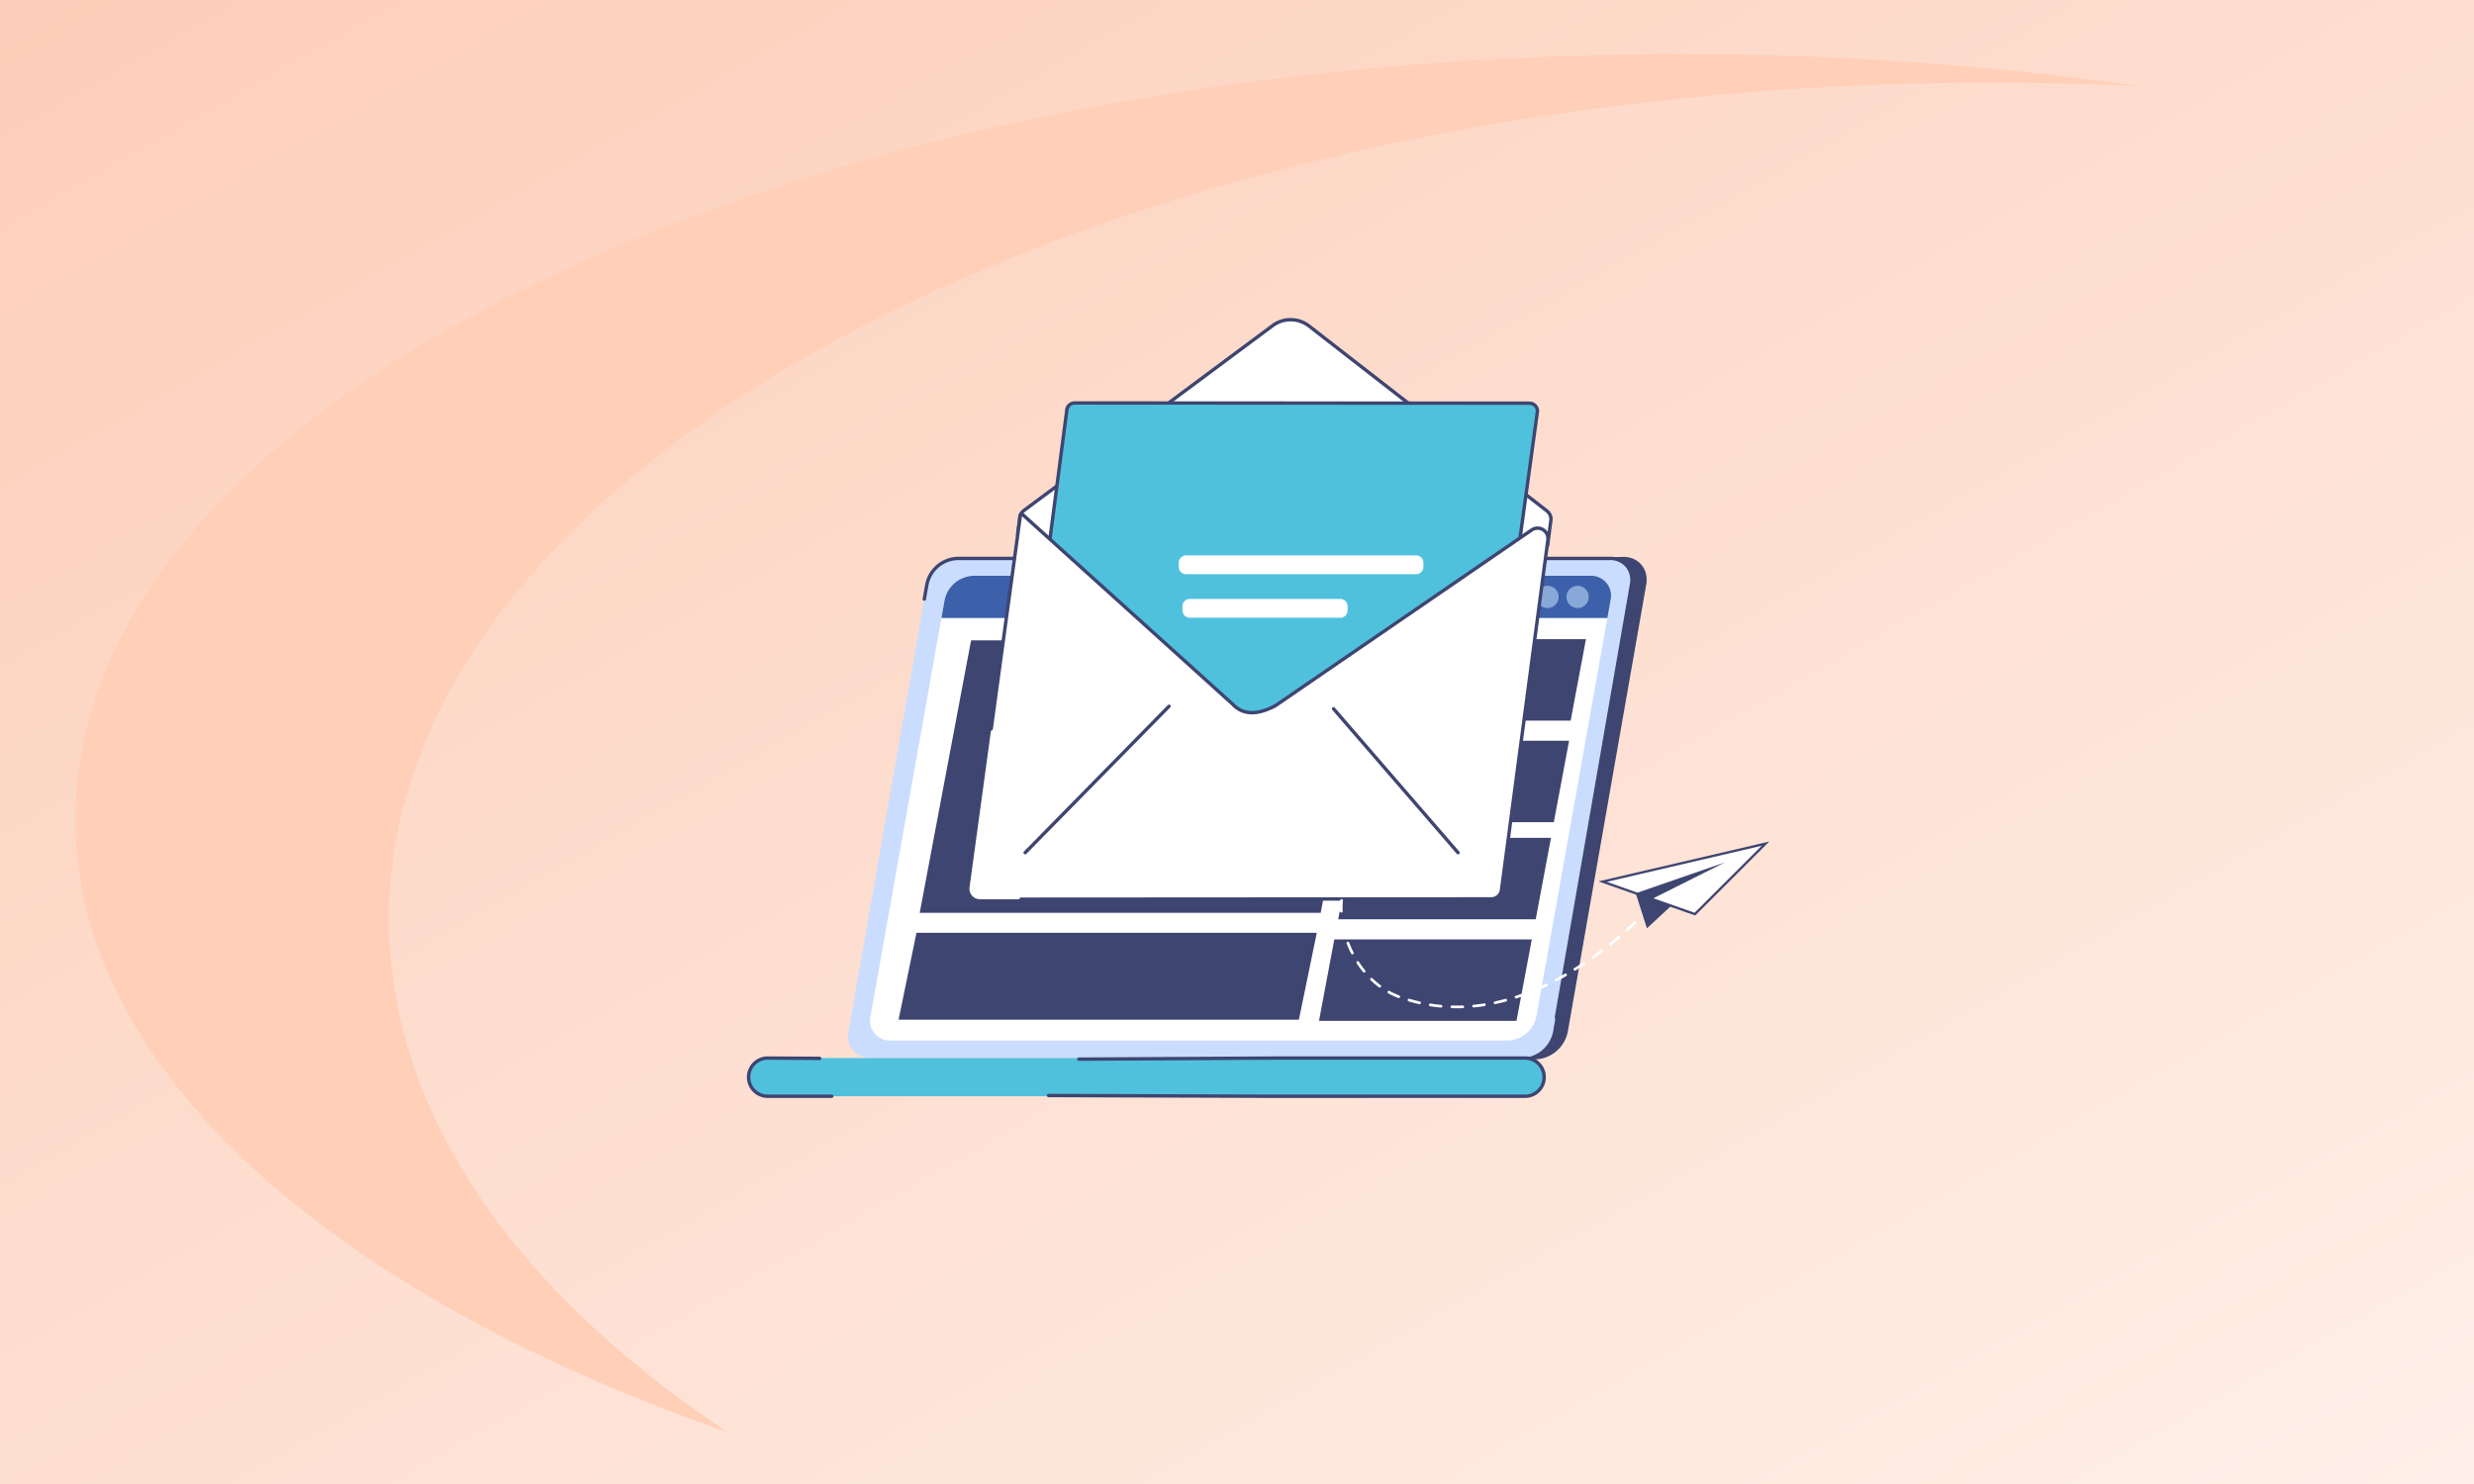
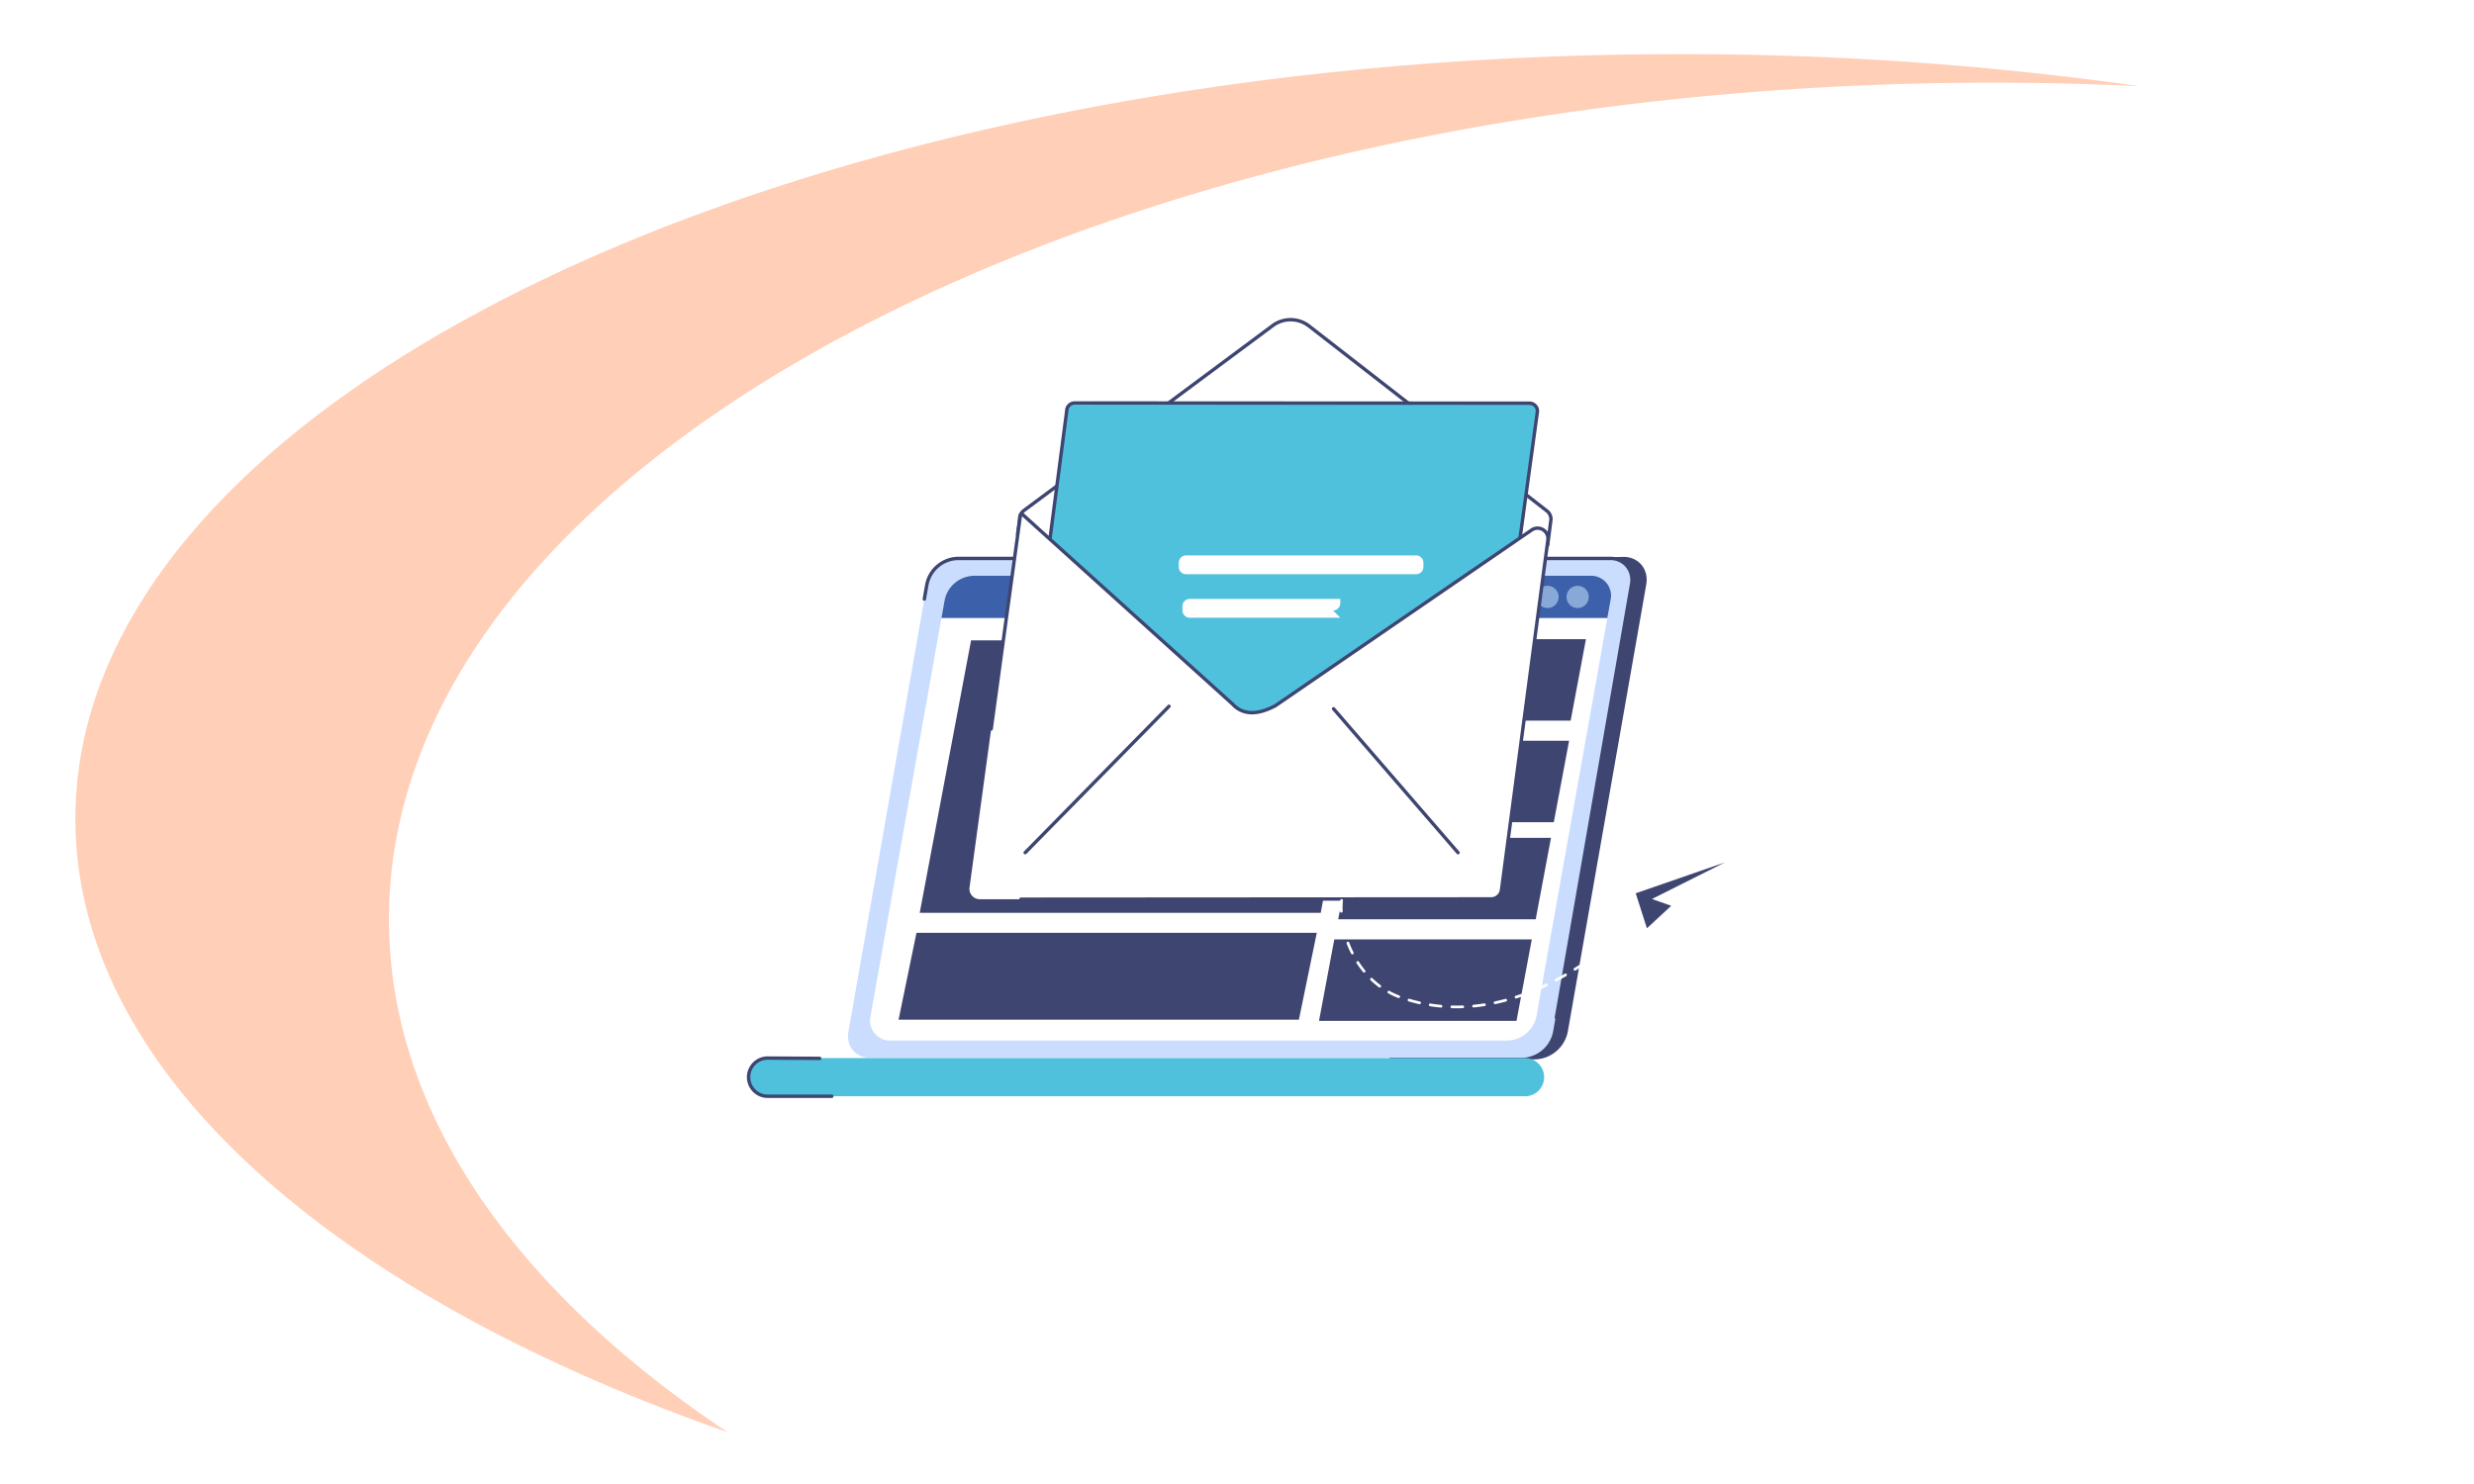
<svg xmlns="http://www.w3.org/2000/svg" width="1050" height="630" viewBox="0 0 1050 630">
  <rect x="0" y="0" width="1050" height="630" fill="#808080" stroke="none" />
  <defs>
    <linearGradient id="linear-gradient" x1="1.473" y1="1.474" x2="-0.412" y2="-0.479" gradientUnits="objectBoundingBox">
      <stop offset="0" stop-color="#fff" />
      <stop offset="1" stop-color="#fcbfa3" />
    </linearGradient>
    <clipPath id="clip-how_to_write_great_emails_your_customers_actually_want_to_open">
      <rect width="1050" height="630" />
    </clipPath>
  </defs>
  <g id="how_to_write_great_emails_your_customers_actually_want_to_open" data-name="how to write great emails your customers actually want to open" clip-path="url(#clip-how_to_write_great_emails_your_customers_actually_want_to_open)">
    <rect width="1050" height="630" fill="#fff" />
-     <path id="Subtraction_10" data-name="Subtraction 10" d="M0,0H1050V630H0Z" fill="url(#linear-gradient)" />
    <path id="Path_311" data-name="Path 311" d="M233.916,433.238c.207,106.89,109.118,201.462,276.807,260.05C420.814,633.411,367.16,557.98,367,475.929,366.61,280.316,670.2,121.144,1045.078,120.4q32.9-.059,65.023,1.5a1381.87,1381.87,0,0,0-198.052-13.615C537.175,109.032,233.563,254.51,233.916,433.238Z" transform="translate(-201.916 -85.289)" fill="#ffcfb8" />
    <g id="Group_2732" data-name="Group 2732" transform="translate(19 -16.666)">
      <path id="Path_1784" data-name="Path 1784" d="M366.168,414.672c-6.392-5.223-13.1-10.092-19.976-14.737-13.95-9.427-28.651-17.853-43.509-26.018-7.816-4.295-15.931-8.181-23.942-12.178q-12.088-6.032-24.223-11.988-11.08-5.459-22.146-10.938c-16.758-56.655-34.959-120.885-31.344-120.885l274.781-7.757c6.468,0,10.807,5.263,9.673,11.73l-33.3,189.866A14.6,14.6,0,0,1,438.4,423.5H377.248c-3.605-3.037-7.43-5.843-11.08-8.825" transform="translate(194.207 42.903)" fill="#3e4571" />
      <path id="Path_1785" data-name="Path 1785" d="M135.421,211.546H412.349c6.112,0,10.2,4.955,9.126,11.067l-33.3,189.866a13.76,13.76,0,0,1-13.008,11.067H98.24c-6.112,0-10.2-4.955-9.126-11.067l33.3-189.866a13.759,13.759,0,0,1,13.008-11.067" transform="translate(251.972 42.191)" fill="#caddff" />
      <path id="Path_1786" data-name="Path 1786" d="M423.553,406.37a.723.723,0,0,1-.714-.848l31.883-183.809a8.771,8.771,0,0,0-1.76-7.3,8.488,8.488,0,0,0-6.654-2.924H169.382a13.027,13.027,0,0,0-12.3,10.469L156,228.127a.724.724,0,1,1-1.426-.249l1.081-6.165a14.529,14.529,0,0,1,13.721-11.666H446.309a9.908,9.908,0,0,1,7.762,3.441,10.19,10.19,0,0,1,2.078,8.476L424.266,405.77a.724.724,0,0,1-.712.6" transform="translate(218.011 42.967)" fill="#3e4571" />
      <path id="Path_1787" data-name="Path 1787" d="M9.283,651.156H331.341a8.111,8.111,0,0,1,0,16.209H9.283a8.111,8.111,0,0,1,0-16.209" transform="translate(297.224 -185.308)" fill="#50c1dd" />
      <path id="Path_1788" data-name="Path 1788" d="M152.3,226.718h261.72a8.455,8.455,0,0,1,8.626,10.3L391.18,413.774a12.948,12.948,0,0,1-12.294,10.3H117.166a8.454,8.454,0,0,1-8.625-10.3l31.47-176.753a12.949,12.949,0,0,1,12.294-10.3" transform="translate(241.913 34.34)" fill="#fff" />
      <path id="Path_1789" data-name="Path 1789" d="M453.745,244.732l1.366-7.661a8.443,8.443,0,0,0-8.625-10.289H184.765a12.936,12.936,0,0,0-12.294,10.289l-1.366,7.661Z" transform="translate(209.452 34.306)" fill="#3c60aa" />
      <path id="Path_1790" data-name="Path 1790" d="M676.834,239.772a4.722,4.722,0,1,1-4.722-4.722,4.722,4.722,0,0,1,4.722,4.722" transform="translate(-47.375 30.028)" fill="#bfd4ee" />
      <path id="Path_1791" data-name="Path 1791" d="M703.893,240.348a4.722,4.722,0,1,1-4.722-4.722,4.722,4.722,0,0,1,4.722,4.722" transform="translate(-61.378 29.73)" fill="#88a8d8" />
      <path id="Path_1792" data-name="Path 1792" d="M730.376,240.347a4.722,4.722,0,1,1-4.722-4.722,4.722,4.722,0,0,1,4.722,4.722" transform="translate(-75.083 29.73)" fill="#88a8d8" />
      <path id="Path_1793" data-name="Path 1793" d="M322.2,399.31H152.007L173.8,283.655H343.729Z" transform="translate(219.336 4.875)" fill="#3e4571" />
      <path id="Path_1794" data-name="Path 1794" d="M303.306,577.82h-169.9l7.6-36.9h169.9Z" transform="translate(228.962 -128.263)" fill="#3e4571" />
      <path id="Path_1795" data-name="Path 1795" d="M634.679,317.174H550.86l6.492-34.588h83.819Z" transform="translate(12.929 5.428)" fill="#3e4571" />
      <path id="Path_1796" data-name="Path 1796" d="M619.858,406.531H536.039l6.492-34.588H626.35Z" transform="translate(20.599 -40.815)" fill="#3e4571" />
      <path id="Path_1797" data-name="Path 1797" d="M603.937,491.968H520.118l6.492-34.588h83.819Z" transform="translate(28.837 -85.028)" fill="#3e4571" />
      <path id="Path_1798" data-name="Path 1798" d="M587.049,581.326H503.23l6.492-34.588h83.819Z" transform="translate(37.577 -131.271)" fill="#3e4571" />
-       <path id="Path_1799" data-name="Path 1799" d="M467.12,667.313H357.487L264.6,667a.724.724,0,0,1,0-1.448h0l92.889.312H467.12a7.388,7.388,0,0,0,0-14.762H360.666l-83.2.457h0a.724.724,0,0,1,0-1.448l83.2-.457H467.12a8.834,8.834,0,0,1,0,17.657" transform="translate(161.444 -184.532)" fill="#3e4571" />
      <path id="Path_1800" data-name="Path 1800" d="M36.046,667.323l-27.54-.01a8.834,8.834,0,0,1,0-17.656l22.4.135a.724.724,0,0,1,0,1.447h0L8.5,651.1a7.388,7.388,0,0,0,0,14.761l27.54.01a.724.724,0,0,1,0,1.447" transform="translate(298 -184.532)" fill="#3e4571" />
-       <path id="Path_1801" data-name="Path 1801" d="M218.348,86.111a4.522,4.522,0,0,1,1.808-3.616L325.678,4.05a12.722,12.722,0,0,1,15.311-.038l101.092,78.6a4.523,4.523,0,0,1,1.794,3.611L423.429,243.149a5.14,5.14,0,0,1-5.1,4.477l-213.088-.109a6.959,6.959,0,0,1-6.9-7.859Z" transform="translate(195.388 150.906)" fill="#fff" />
      <path id="Path_1802" data-name="Path 1802" d="M462.271,97.27a.69.69,0,0,1-.094-.006.722.722,0,0,1-.624-.811l1.437-11.034a3.821,3.821,0,0,0-1.508-2.988L360.382,3.823a12.045,12.045,0,0,0-14.429.043L240.427,82.314a3.815,3.815,0,0,0-1.516,3.035l-.006.093-.844,6.485a.724.724,0,1,1-1.435-.187l.839-6.44a5.269,5.269,0,0,1,2.1-4.146L345.085,2.708a13.5,13.5,0,0,1,16.175-.036l101.1,78.61a5.269,5.269,0,0,1,2.074,4.183l-.006.093-1.444,11.081a.724.724,0,0,1-.717.631" transform="translate(175.55 151.667)" fill="#3e4571" />
      <path id="Path_1803" data-name="Path 1803" d="M431.857,255.474l-198.707.134L256.39,78.142a3.385,3.385,0,0,1,3.386-3.385l193.017.1a3.385,3.385,0,0,1,3.382,3.388Z" transform="translate(177.345 112.98)" fill="#50c1dd" />
      <path id="Path_1804" data-name="Path 1804" d="M232.375,255.555a.723.723,0,0,1-.717-.817L254.891,77.316A4.109,4.109,0,0,1,259,73.257h0l193.017.1a4.114,4.114,0,0,1,4.106,4.113.75.75,0,0,1-.007.1L431.8,254.8a.725.725,0,0,1-.717.625l-198.707.134Zm198.707-.857h0ZM259,74.7a2.662,2.662,0,0,0-2.66,2.661.757.757,0,0,1-.006.093L233.2,254.107l197.251-.133L454.676,77.421a2.665,2.665,0,0,0-2.659-2.618L259,74.7Z" transform="translate(178.12 113.756)" fill="#3e4571" />
      <path id="Path_1805" data-name="Path 1805" d="M480.6,216.857H382.977a3.1,3.1,0,0,1-3.1-3.1v-1.784a3.1,3.1,0,0,1,3.1-3.1H480.6a3.1,3.1,0,0,1,3.1,3.1v1.784a3.1,3.1,0,0,1-3.1,3.1" transform="translate(101.415 43.579)" fill="#fff" />
-       <path id="Path_1806" data-name="Path 1806" d="M450.1,255.149H386.215a3.1,3.1,0,0,1-3.1-3.1v-1.784a3.1,3.1,0,0,1,3.1-3.1H450.1a3.1,3.1,0,0,1,3.1,3.1v1.784a3.1,3.1,0,0,1-3.1,3.1" transform="translate(99.739 23.763)" fill="#fff" />
+       <path id="Path_1806" data-name="Path 1806" d="M450.1,255.149H386.215a3.1,3.1,0,0,1-3.1-3.1v-1.784a3.1,3.1,0,0,1,3.1-3.1H450.1v1.784a3.1,3.1,0,0,1-3.1,3.1" transform="translate(99.739 23.763)" fill="#fff" />
      <path id="Path_1807" data-name="Path 1807" d="M441.234,183.45a4.414,4.414,0,0,0-6.861-4.228L325.733,253.73c-.317.194-.645.377-.978.54-5.172,2.531-10.022,3.5-14.318,1.264a11.264,11.264,0,0,1-3.029-2.382l-89.186-80.541a.493.493,0,0,0-.829.168l-21.63,158.2a4.414,4.414,0,0,0,4.376,5.012l217.04-.138a4.414,4.414,0,0,0,4.373-3.834Z" transform="translate(196.715 62.424)" fill="#fff" />
      <path id="Path_1808" data-name="Path 1808" d="M568.09,404.885a.723.723,0,0,1-.548-.25l-52.8-61.046a.724.724,0,1,1,1.095-.947l52.8,61.047a.724.724,0,0,1-.547,1.2" transform="translate(31.71 -25.522)" fill="#3e4571" />
      <path id="Path_1809" data-name="Path 1809" d="M244.011,403.7a.724.724,0,0,1-.516-1.231l61.047-62.147a.724.724,0,0,1,1.033,1.014l-61.047,62.147a.722.722,0,0,1-.516.217" transform="translate(172.098 -24.341)" fill="#3e4571" />
      <path id="Path_1810" data-name="Path 1810" d="M226.727,335.928a.724.724,0,0,1,0-1.447l199.585-.127a3.7,3.7,0,0,0,3.656-3.205l19.684-148.569a3.69,3.69,0,0,0-5.736-3.534L335.277,253.55c-.4.242-.735.429-1.07.593-6.115,2.993-10.872,3.391-14.971,1.255a11.961,11.961,0,0,1-3.2-2.508L227.17,172.642l-12.356,90.375a.724.724,0,0,1-1.434-.2l12.441-90.99.025-.07a1.216,1.216,0,0,1,2.016-.444l89.19,80.545.022.024a10.553,10.553,0,0,0,2.832,2.231c3.656,1.905,8,1.5,13.665-1.272.295-.144.6-.311.92-.508L443.1,177.85a5.138,5.138,0,0,1,7.988,4.919L431.4,331.338a5.152,5.152,0,0,1-5.09,4.463l-199.585.127Z" transform="translate(187.579 63.2)" fill="#3e4571" />
      <path id="Path_1811" data-name="Path 1811" d="M573.049,552.255c-.669,0-1.348-.009-2.016-.028a.577.577,0,0,1,.015-1.153h.016c1.515.042,3.051.035,4.577-.018a.583.583,0,0,1,.6.556.577.577,0,0,1-.556.6c-.876.031-1.762.047-2.633.047m-6.606-.3-.053,0c-1.539-.142-3.092-.335-4.616-.577a.577.577,0,0,1,.18-1.14c1.5.237,3.028.428,4.542.567a.577.577,0,0,1-.052,1.151m13.819-.049a.577.577,0,0,1-.055-1.151c1.5-.145,3.03-.338,4.543-.574a.577.577,0,1,1,.178,1.14c-1.534.24-3.086.436-4.609.583l-.057,0m-22.93-1.391a.585.585,0,0,1-.127-.014c-1.5-.338-3.016-.732-4.5-1.168a.577.577,0,1,1,.325-1.107c1.462.43,2.953.816,4.431,1.15a.577.577,0,0,1-.126,1.14m32.043-.026a.577.577,0,0,1-.12-1.141c1.475-.315,2.974-.677,4.456-1.077a.577.577,0,1,1,.3,1.114c-1.5.405-3.02.772-4.515,1.091a.566.566,0,0,1-.122.013m8.91-2.4a.577.577,0,0,1-.178-1.126c1.433-.464,2.891-.975,4.331-1.517a.577.577,0,0,1,.406,1.08c-1.457.548-2.931,1.065-4.382,1.535a.571.571,0,0,1-.178.028m-49.8-.179a.577.577,0,0,1-.2-.037,32.768,32.768,0,0,1-4.257-1.97.577.577,0,0,1,.558-1.01,31.578,31.578,0,0,0,4.107,1.9.577.577,0,0,1-.2,1.117m58.443-3.07a.577.577,0,0,1-.227-1.108c1.388-.593,2.8-1.231,4.184-1.895a.577.577,0,1,1,.5,1.041c-1.4.671-2.826,1.315-4.228,1.914a.569.569,0,0,1-.227.047m-66.5-1.366a.575.575,0,0,1-.345-.115,37.192,37.192,0,0,1-3.569-3.034.577.577,0,0,1,.8-.831,36.1,36.1,0,0,0,3.458,2.94.577.577,0,0,1-.345,1.04m74.831-2.611a.577.577,0,0,1-.269-1.087c1.334-.7,2.689-1.448,4.028-2.216a.577.577,0,0,1,.574,1c-1.351.775-2.718,1.528-4.065,2.236a.574.574,0,0,1-.268.066m-81.468-3.771a.576.576,0,0,1-.447-.211,42.429,42.429,0,0,1-2.755-3.781.577.577,0,0,1,.968-.627,41.317,41.317,0,0,0,2.679,3.677.576.576,0,0,1-.446.942m89.481-.823a.577.577,0,0,1-.3-1.067c1.288-.8,2.589-1.636,3.869-2.489a.577.577,0,0,1,.64.96c-1.29.86-2.6,1.7-3.9,2.51a.573.573,0,0,1-.3.087m7.688-5.122a.577.577,0,0,1-.335-1.047c1.231-.876,2.479-1.793,3.71-2.726a.577.577,0,1,1,.7.92c-1.24.939-2.5,1.863-3.737,2.746a.574.574,0,0,1-.335.107m-102.184-1.784a.577.577,0,0,1-.515-.316,45.21,45.21,0,0,1-1.89-4.274.577.577,0,1,1,1.078-.411,44,44,0,0,0,1.841,4.165.577.577,0,0,1-.515.837m109.551-3.793a.577.577,0,0,1-.362-1.027c1.185-.951,2.38-1.938,3.552-2.932a.577.577,0,1,1,.746.88c-1.18,1-2.383,1.994-3.576,2.952a.576.576,0,0,1-.361.127m-112.833-4.816a.577.577,0,0,1-.557-.429,43.356,43.356,0,0,1-.953-4.576.577.577,0,0,1,1.141-.173,42.063,42.063,0,0,0,.928,4.453.577.577,0,0,1-.41.705.565.565,0,0,1-.148.02m119.882-1.164a.577.577,0,0,1-.385-1.006c1.143-1.023,2.284-2.073,3.393-3.119a.577.577,0,0,1,.792.839c-1.116,1.054-2.264,2.11-3.414,3.14a.577.577,0,0,1-.385.147m6.725-6.348a.577.577,0,0,1-.407-.986c1.1-1.094,2.183-2.2,3.221-3.3a.577.577,0,1,1,.836.794c-1.045,1.1-2.137,2.219-3.243,3.321a.576.576,0,0,1-.407.168M524.12,511.65a.577.577,0,0,1-.576-.556q-.025-.683-.024-1.363c0-1.114.05-2.231.148-3.321a.577.577,0,0,1,1.149.1c-.1,1.055-.144,2.138-.144,3.217q0,.659.023,1.321a.576.576,0,0,1-.556.6h-.021m134.343-5.124a.577.577,0,0,1-.431-.96c1.22-1.375,1.877-2.181,1.883-2.189a.577.577,0,1,1,.9.727c-.027.034-.677.832-1.916,2.228a.576.576,0,0,1-.432.194" transform="translate(26.145 -107.546)" fill="#fff" />
      <g id="Group_2731" data-name="Group 2731" transform="translate(661.176 374.818)">
-         <path id="Path_1812" data-name="Path 1812" d="M820.173,411.06l39.157,13.8,29.978-29.923Z" transform="translate(-820.173 -394.939)" fill="#fff" stroke="#3e4571" stroke-width="1" />
        <path id="Path_1813" data-name="Path 1813" d="M868.254,447.5,863.5,432.635l37.833-13.1L870.384,435.06l8.185,2.885Z" transform="translate(-849.456 -411.563)" fill="#3e4571" />
      </g>
    </g>
  </g>
</svg>